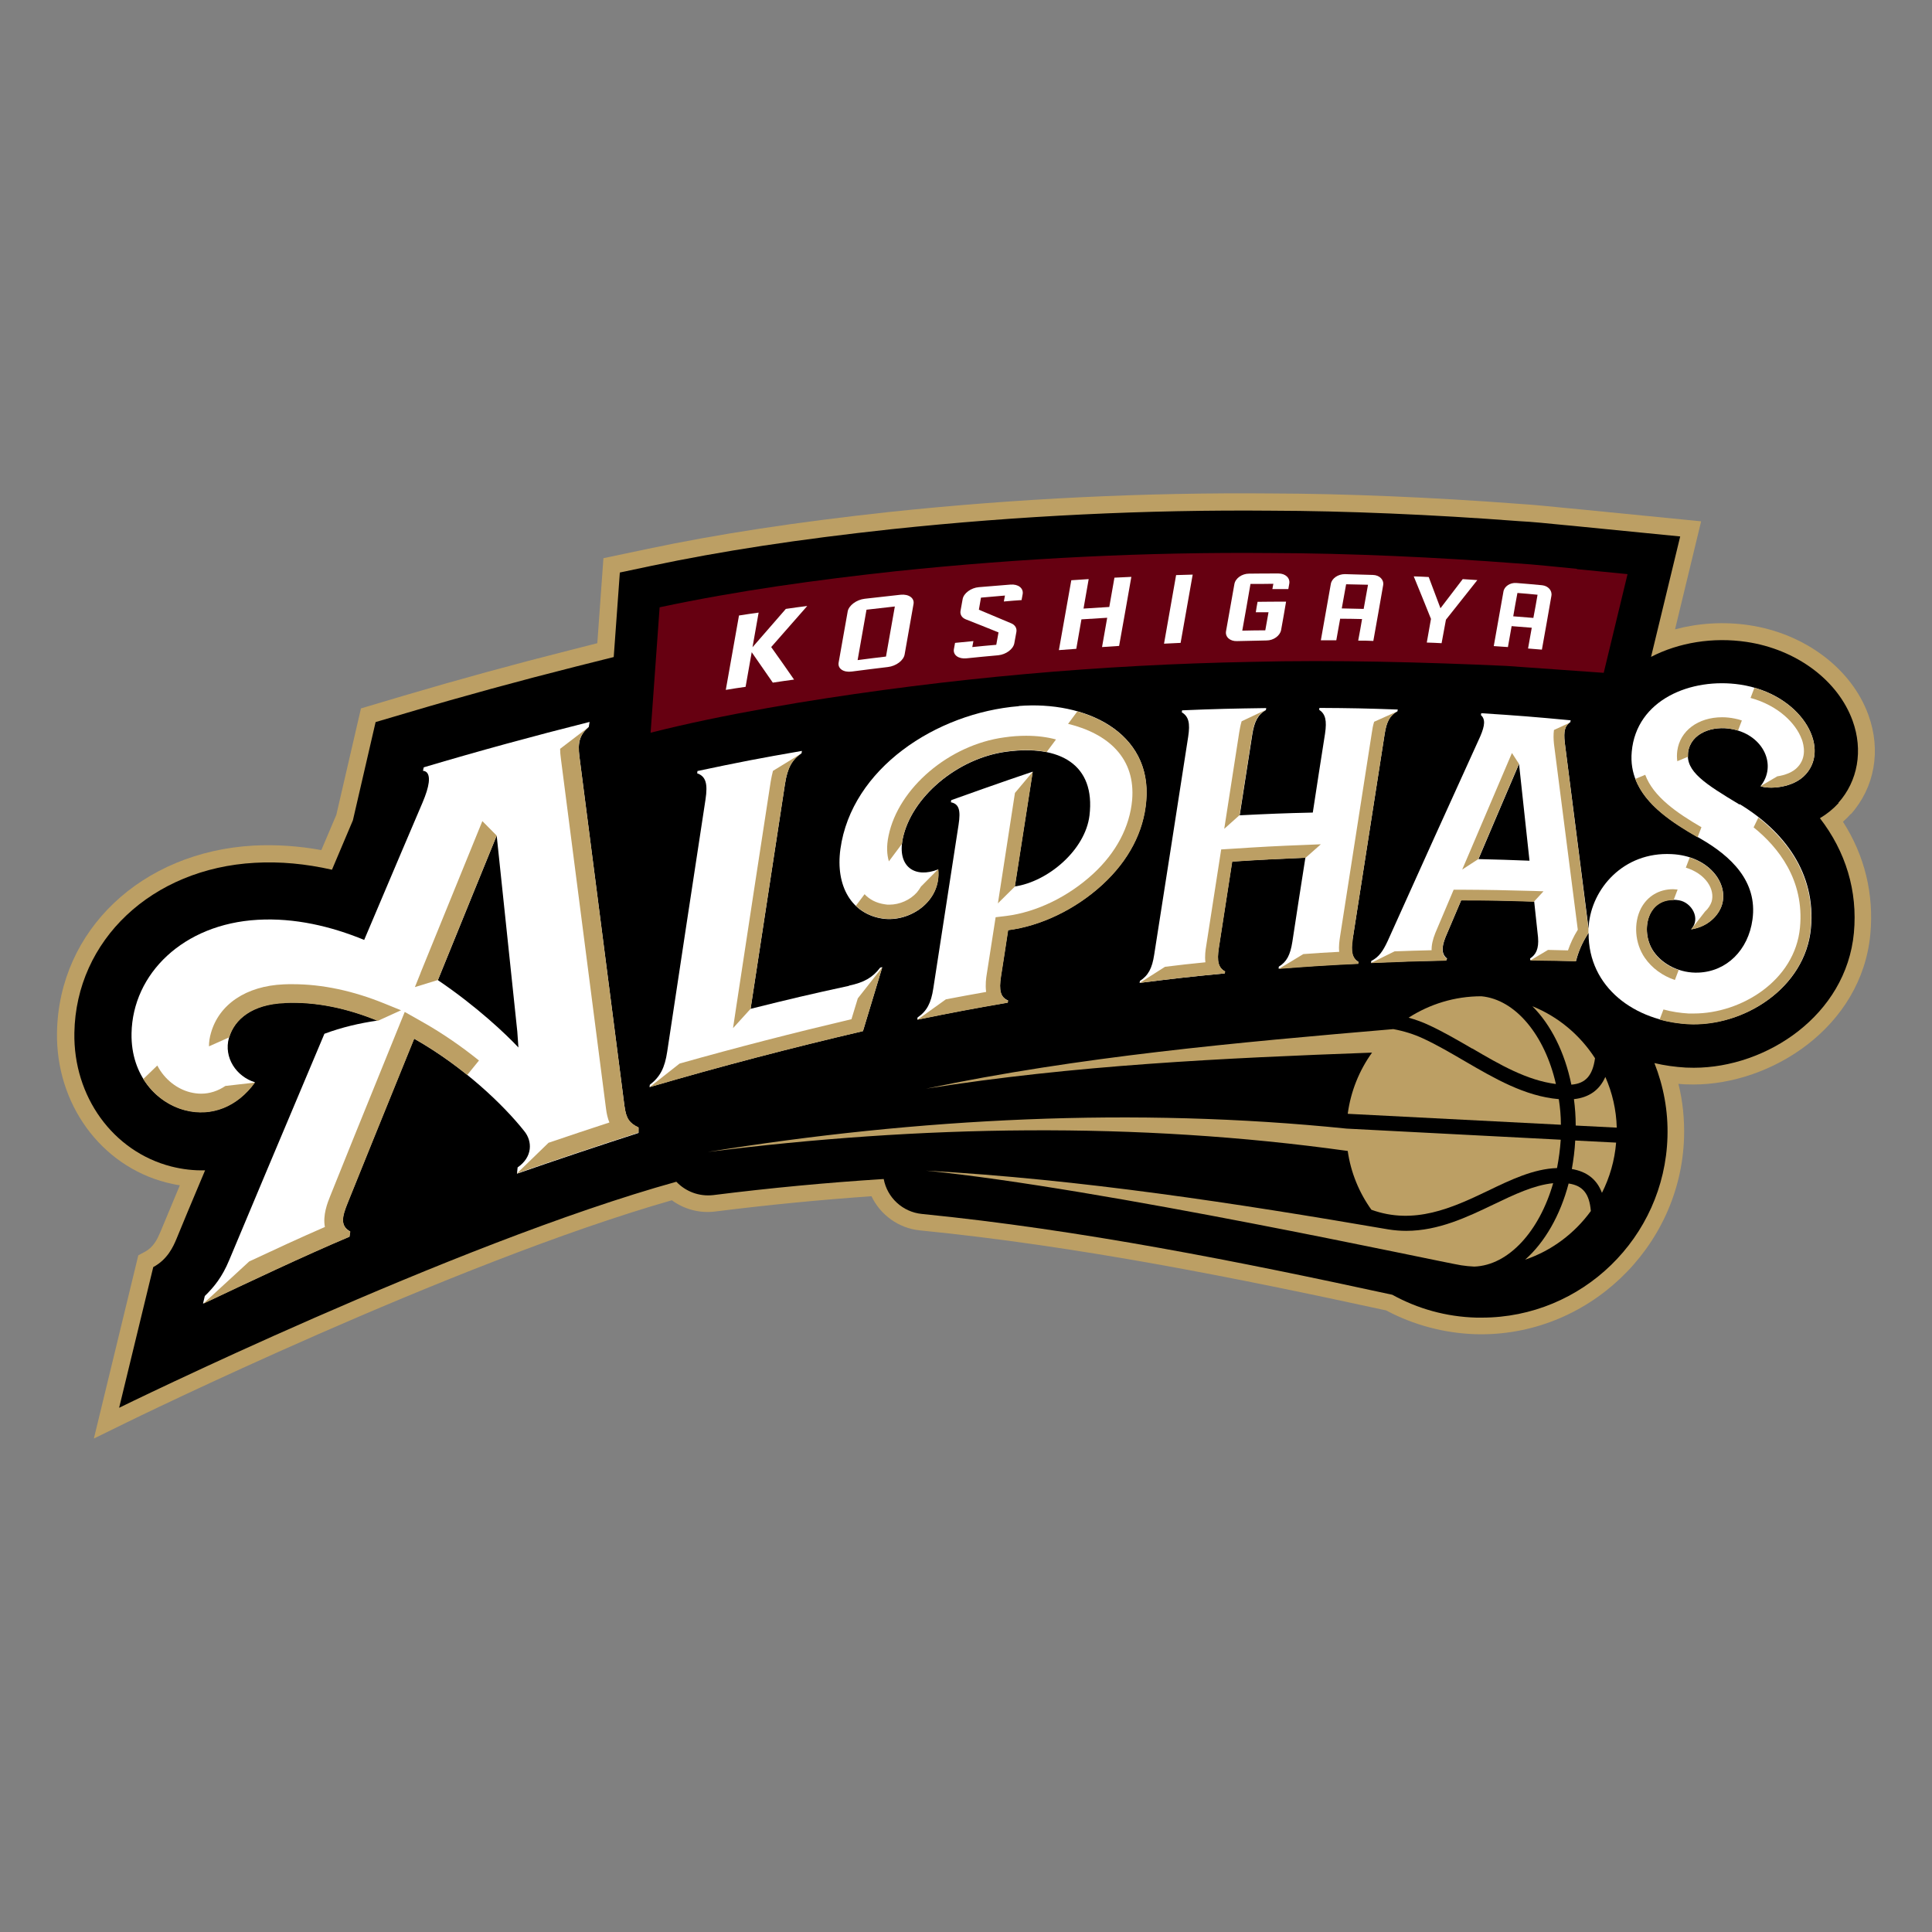
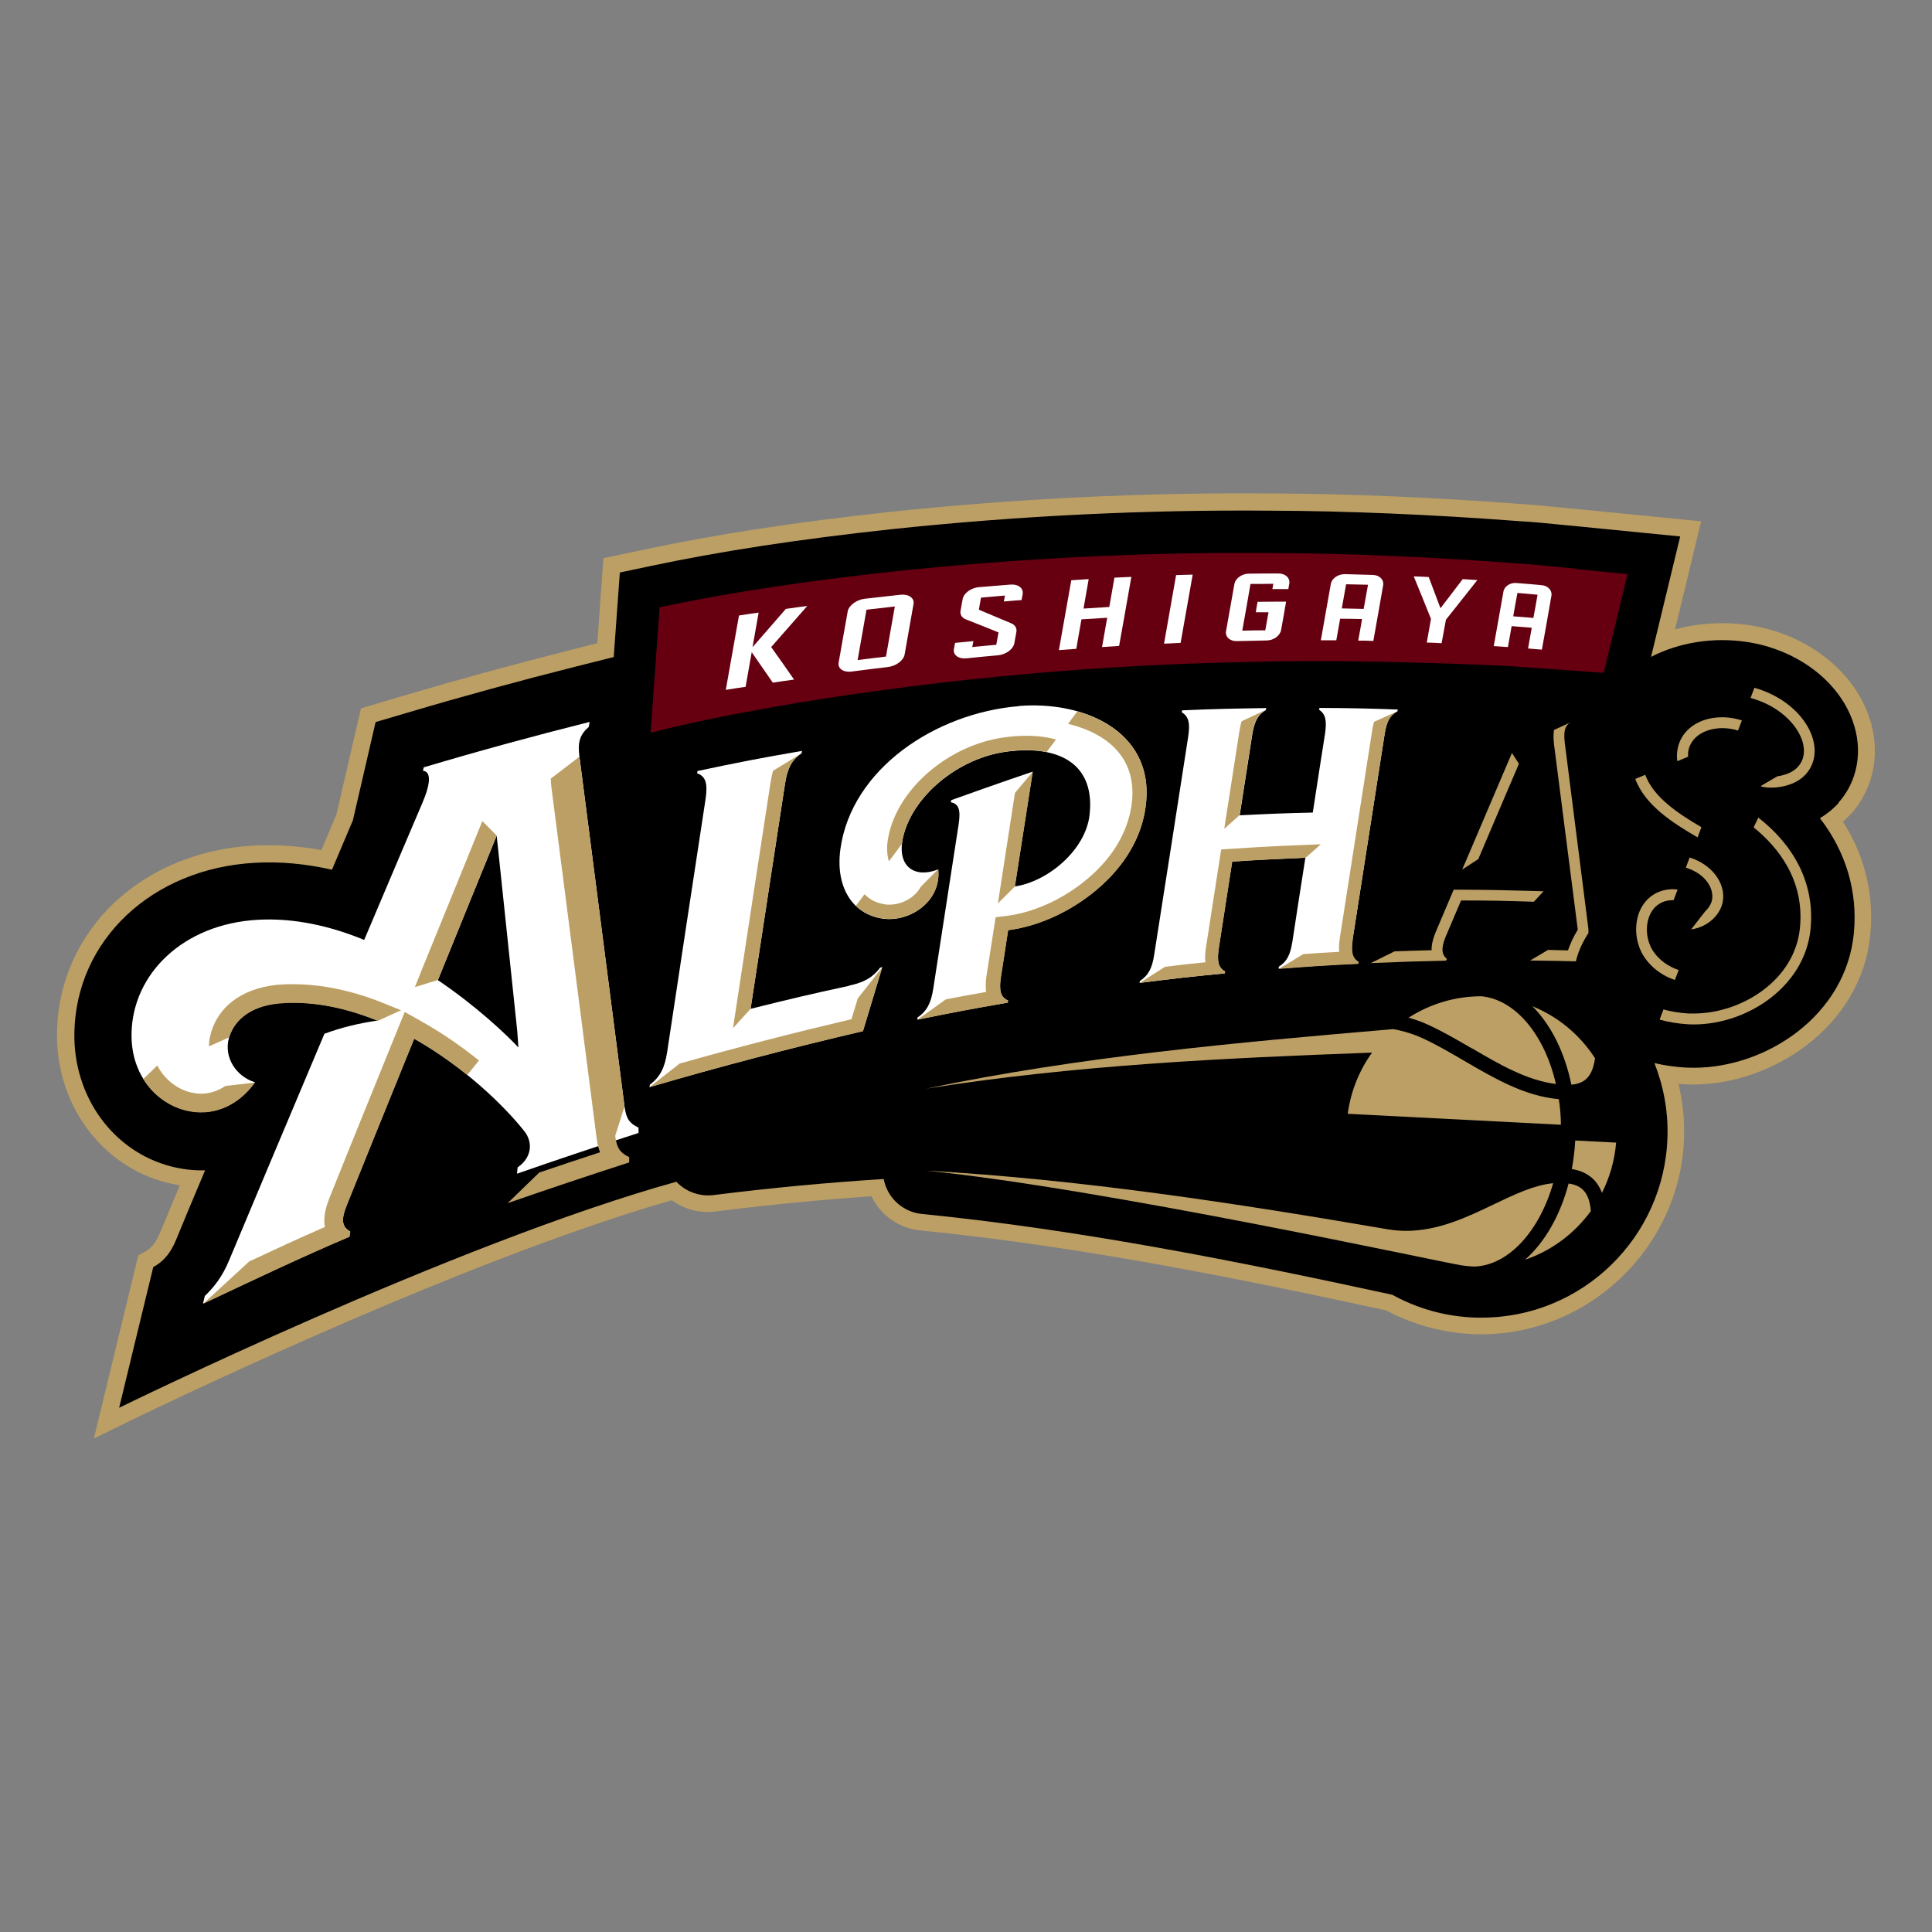
<svg xmlns="http://www.w3.org/2000/svg" id="_レイヤー_1" data-name="レイヤー 1" width="120" height="120" viewBox="0 0 120 120">
  <rect x="0" y="0" width="120" height="120" fill="#808080" stroke="none" />
  <path d="M114.96,50.57c1.48-1.66,1.89-3.96,1.09-6.16-1.04-2.88-3.96-5.07-7.42-5.58-1.56-.23-3.13-.13-4.59.26l1.62-6.71-7.38-.73c-.31-.03-.66-.06-1.04-.1-.93-.09-1.98-.2-2.82-.25-5.39-.41-10.88-.64-15.46-.65-7.8-.07-15.78.31-23.73,1.15-5.86.64-10.64,1.37-15.04,2.3l-2.71.57-.38,5.28-1.61.41c-3.57.9-7,1.84-10.48,2.87l-2.59.77-1.53,6.61-.93,2.19c-1.43-.26-2.84-.35-4.21-.28-6.96.39-12.09,5.26-12.21,11.59-.08,4.44,2.71,8.29,6.8,9.34.28.07.55.13.83.17-.55,1.32-.96,2.3-1.2,2.88-.2.47-.43.96-.97,1.25l-.41.22-2.76,11.38,2.02-.99c.2-.1,20.28-9.93,33.88-13.81.76.56,1.73.82,2.68.7,3.26-.41,6.53-.73,9.72-.95.55,1.16,1.69,1.99,3,2.12,9.8.97,19.71,2.96,28.96,4.97,1.71.91,3.63,1.42,5.57,1.48,6.91.19,12.74-5.37,12.94-12.23.03-1.13-.08-2.24-.35-3.32.13.01.26.02.39.03.18,0,.36.01.54.01,4.86,0,10.45-3.57,10.99-9.34.23-2.48-.35-4.88-1.7-6.98.17-.15.33-.31.48-.48Z" style="fill: #bc9f64; stroke-width: 0px;" />
  <path d="M114.18,49.87c1.22-1.36,1.55-3.27.89-5.1-.91-2.52-3.5-4.44-6.59-4.9-2.09-.31-4.21.04-5.93.93l1.81-7.48-6.17-.61c-.31-.03-.67-.07-1.04-.1-.92-.09-1.96-.2-2.79-.24-5.36-.41-10.84-.64-15.39-.65-7.74-.07-15.68.31-23.6,1.15-5.82.63-10.57,1.36-14.93,2.28l-1.94.41-.38,5.25-2.35.59c-3.56.9-6.97,1.83-10.44,2.86l-2,.59-1.41,6.1c-.36.86-.8,1.89-1.3,3.07-1.63-.37-3.23-.52-4.79-.43-6.39.35-11.11,4.8-11.21,10.56-.07,3.96,2.4,7.37,6.01,8.3.71.18,1.41.26,2.11.24-.85,2.01-1.46,3.48-1.77,4.24-.21.51-.57,1.3-1.45,1.77l-2.12,8.74s20.75-10.19,34.61-14.04c.57.6,1.4.93,2.29.83,3.58-.45,7.11-.78,10.59-1,.21,1.14,1.16,2.05,2.37,2.17,9.84.98,19.78,2.97,29.22,5.02,1.56.86,3.33,1.37,5.23,1.42.11,0,.22,0,.33,0,6.21,0,11.35-4.97,11.53-11.22.05-1.62-.25-3.17-.81-4.59.63.15,1.28.24,1.96.28.16,0,.33.01.49.01,4.51,0,9.46-3.26,9.94-8.38.24-2.6-.51-5.05-2.11-7.12.42-.25.81-.56,1.16-.94Z" style="fill: #000; stroke-width: 0px;" />
  <g>
    <path d="M52.74,61.23c-2.45.53-3.67.82-6.12,1.43.71-4.66,1.43-9.32,2.14-13.99.15-.96.42-1.48,1.03-1.89,0-.05.01-.08.02-.14-2.6.45-3.9.7-6.49,1.25,0,.06-.01.08-.02.14.54.19.67.64.52,1.63-.8,5.22-1.59,10.45-2.38,15.67-.15.99-.43,1.55-1.08,2.05,0,.06-.01.08-.02.14,4.4-1.29,8.81-2.44,13.26-3.48.39-1.29.58-1.93.97-3.21.09-.3.14-.45.23-.76-.05.01-.08.02-.13.03-.47.62-1,.92-1.94,1.12Z" style="fill: #fff; stroke-width: 0px;" />
    <path d="M63.29,43.86c-5.17.42-10.4,3.89-11.09,8.87-.32,2.31.7,4.05,2.64,4.33,1.64.23,3.64-1.05,3.43-3.06-1.43.57-2.55-.15-2.2-1.9.53-2.58,3.39-5,6.43-5.41,3.34-.45,5.55.8,5.17,3.96-.26,2.15-2.58,4.11-4.64,4.41.35-2.25.76-4.88,1.11-7.13-1.73.58-4.77,1.66-5.06,1.77,0,.05-.01.08-.02.13.5.1.62.48.48,1.39-.5,3.26-1.07,6.91-1.57,10.17-.14.92-.4,1.41-.98,1.81,0,.05-.01.08-.02.13,2.25-.46,3.37-.67,5.62-1.06,0-.05.01-.08.02-.13-.47-.2-.58-.62-.44-1.51.18-1.15.27-1.72.44-2.86,2.01-.26,4.16-1.27,5.86-2.83,1.63-1.5,2.56-3.28,2.72-5.19.38-4.3-3.8-6.23-7.91-5.9Z" style="fill: #fff; stroke-width: 0px;" />
    <path d="M84.02,58.31c.66-4.23,1.32-8.47,1.98-12.7.12-.8.34-1.19.8-1.43,0-.04.01-.07.02-.11-1.95-.07-2.92-.09-4.87-.1,0,.05-.01.07-.02.11.4.27.49.67.37,1.49-.31,1.96-.46,2.94-.76,4.9-1.81.04-2.72.08-4.54.17.31-2.01.47-3.01.78-5.01.13-.83.36-1.25.85-1.53,0-.05.01-.07.02-.12-2.09.03-3.14.05-5.23.14,0,.05-.01.07-.02.12.43.26.53.67.4,1.52-.7,4.51-1.4,9.02-2.11,13.53-.13.86-.37,1.3-.89,1.64,0,.05-.01.07-.02.12,2.12-.27,3.18-.39,5.29-.59,0-.05.01-.07.02-.12-.42-.23-.52-.63-.39-1.47.33-2.14.5-3.22.83-5.36,1.82-.12,2.73-.16,4.55-.24-.33,2.09-.49,3.14-.81,5.23-.13.82-.35,1.24-.84,1.54,0,.05-.01.07-.02.12,1.98-.15,2.96-.22,4.94-.31,0-.04.01-.07.02-.11-.39-.24-.48-.63-.36-1.43Z" style="fill: #fff; stroke-width: 0px;" />
    <path d="M38.79,68.73h0s-2.8-21.73-2.8-21.73c-.12-.92.03-1.37.58-1.85l.05-.31c-3.46.87-6.87,1.8-10.3,2.82l-.05.22s.45-.04.36.72c-.04.33-.17.74-.39,1.26-.42.97-1.86,4.37-3.62,8.52-2.07-.85-4.32-1.38-6.61-1.25-4.63.26-7.77,3.35-7.84,7.05-.05,2.69,1.64,4.34,3.33,4.77,1.64.42,3.24-.22,4.33-1.73-1.14-.35-1.95-1.52-1.61-2.76.32-1.15,1.42-2.08,3.45-2.18,1.99-.09,3.95.36,5.78,1.11-1.12.16-2.23.42-3.3.82-2.55,6.05-5.1,12.1-5.91,14.05-.44,1.06-.93,1.66-1.52,2.24l-.11.47c2.75-1.3,6.29-2.98,9.09-4.16l.05-.32c-.65-.36-.5-.94-.16-1.78.53-1.32,2.26-5.6,4.13-10.2,3.08,1.74,5.56,4.13,6.83,5.73.54.65.53,1.63-.4,2.27l-.04.39c2.5-.87,5.04-1.72,7.55-2.53v-.33c-.57-.27-.77-.56-.87-1.32ZM27.2,60.87c1.5-3.7,2.91-7.15,3.65-8.97l1.28,12.17.07.99c-.78-.83-2.59-2.55-5-4.18Z" style="fill: #fff; stroke-width: 0px;" />
-     <path d="M108.04,49.97c-2.14-1.29-3.35-2.05-3.19-3.24.16-1.2,1.53-1.69,2.76-1.44,1.95.39,2.77,2.26,1.74,3.54.47.19,2.03.15,2.82-.75,1.55-1.74-.35-5-4.09-5.56-3.04-.45-6.44.93-6.73,4.17-.25,2.72,2.28,4.26,4.27,5.4,1.86,1.07,3.56,2.63,3.23,5.02-.26,1.91-1.61,3.23-3.35,3.3-1.14.05-2.22-.49-2.79-1.31-.89-1.29-.37-3.51,1.58-3.18.77.13,1.37,1.12.75,1.8,1.04-.16,1.7-.85,1.91-1.51.43-1.35-.81-3.05-3.13-3.16-3-.15-4.95,2.16-5.14,4.42,0,.07,0,.14-.01.22-.49-3.86-.99-7.71-1.48-11.57-.08-.71.01-1.06.35-1.27,0-.04,0-.06.02-.11-2.22-.21-3.33-.3-5.56-.44,0,.04-.01.07-.02.11.28.26.26.63-.04,1.33-1.93,4.23-3.84,8.47-5.75,12.71-.3.64-.54.99-1.02,1.24,0,.04-.01.07-.02.11,1.87-.08,2.81-.11,4.68-.15.02-.04.03-.07.05-.11-.3-.24-.39-.61-.09-1.35.39-.91.58-1.37.97-2.28,1.81,0,2.72.02,4.53.08.1.89.14,1.34.24,2.23.06.72-.14,1.08-.49,1.31,0,.04,0,.06.01.11,1.16.01,1.93.03,2.84.05.13-.53.35-1.06.67-1.58.03-.06.07-.11.11-.16-.02,3.4,2.89,5.48,6.19,5.65,3.43.18,7.27-2.22,7.62-5.94.32-3.41-1.64-6.02-4.42-7.71ZM91.83,53.36c1.01-2.37,1.51-3.56,2.52-5.91.26,2.4.39,3.6.65,6.01-1.27-.05-1.9-.07-3.17-.1Z" style="fill: #fff; stroke-width: 0px;" />
  </g>
  <g>
-     <path d="M83.71,71.49c.19,1.34.71,2.59,1.47,3.65,2.65.96,5.01-.11,7.2-1.16,1.47-.71,2.87-1.38,4.33-1.43.11-.57.19-1.16.23-1.76l-13.3-.69c-13.2-1.35-26.6-.66-39.68,1.45,13.2-1.66,26.58-1.9,39.76-.06Z" style="fill: #bc9f64; stroke-width: 0px;" />
    <path d="M92.77,74.81c-1.63.78-3.42,1.64-5.43,1.64-.36,0-.73-.03-1.11-.09-9.49-1.63-19.11-3.11-28.72-3.65,10.87,1.08,31.92,5.67,33.25,5.88.27.04.54.07.81.08,2.15-.08,4.05-2.22,4.9-5.18-1.19.12-2.41.7-3.7,1.32Z" style="fill: #bc9f64; stroke-width: 0px;" />
    <path d="M83.7,69.18l13.25.68c0-.54-.05-1.08-.13-1.59-2.11-.18-4-1.29-5.84-2.36-.84-.49-1.71-1-2.57-1.4-.6-.28-1.22-.47-1.87-.59-9.7.83-19.48,1.7-29.02,3.7,9.17-1.46,18.43-1.9,27.7-2.24-.79,1.1-1.32,2.39-1.51,3.8Z" style="fill: #bc9f64; stroke-width: 0px;" />
-     <path d="M97.87,69.91l2.55.13c-.03-1.11-.28-2.18-.71-3.15-.36.82-1.02,1.28-1.95,1.38.07.53.11,1.08.11,1.63Z" style="fill: #bc9f64; stroke-width: 0px;" />
    <path d="M99.07,65.73c-.93-1.44-2.28-2.58-3.89-3.23,1.15,1.15,2.01,2.86,2.42,4.87.89-.07,1.32-.57,1.47-1.64Z" style="fill: #bc9f64; stroke-width: 0px;" />
    <path d="M97.63,72.61c.94.16,1.56.65,1.87,1.48.48-.95.79-2.01.88-3.12l-2.54-.13c-.03.61-.11,1.2-.21,1.77Z" style="fill: #bc9f64; stroke-width: 0px;" />
    <path d="M91.44,65.12c1.74,1.02,3.4,1.98,5.2,2.21-.68-3-2.49-5.25-4.63-5.45-1.66,0-3.21.49-4.52,1.33.44.12.88.28,1.3.48.9.42,1.79.94,2.65,1.44Z" style="fill: #bc9f64; stroke-width: 0px;" />
    <path d="M97.43,73.51c-.52,1.98-1.48,3.65-2.7,4.73,1.65-.56,3.07-1.63,4.08-3.02-.09-1.07-.49-1.58-1.38-1.71Z" style="fill: #bc9f64; stroke-width: 0px;" />
  </g>
  <path d="M97.94,35.33c-1.09-.1-2.67-.28-3.76-.34-4.81-.37-10.35-.63-15.24-.64-7.69-.07-15.47.31-23.3,1.13-4.86.53-9.79,1.2-14.67,2.24-.17,2.36-.34,4.74-.56,7.79.53-.14,1.15-.28,1.7-.41,2.43-.56,5.01-1.04,7.45-1.45,9.42-1.54,18.88-2.37,28.19-2.54,5.11-.13,10.77.02,15.8.25,1.59.11,4.28.3,6.06.43l1.48-6.13-3.15-.31Z" style="fill: #601; stroke-width: 0px;" />
  <g>
    <path d="M50.13,37.64c-.53.07-.79.1-1.32.18-.83.95-1.24,1.42-2.07,2.38.15-.86.23-1.29.38-2.15-.49.07-.73.1-1.22.18-.33,1.85-.49,2.77-.82,4.62.49-.08.74-.12,1.23-.19.15-.86.23-1.29.38-2.15.53.76.79,1.14,1.31,1.89.53-.08.8-.12,1.32-.19-.56-.81-.85-1.22-1.42-2.02.89-1.02,1.34-1.53,2.23-2.54Z" style="fill: #fff; stroke-width: 0px;" />
    <path d="M52.65,37.99c-.22,1.26-.34,1.89-.56,3.16-.07.38.3.63.82.56.9-.12,1.35-.17,2.24-.28.51-.06.98-.41,1.04-.79.22-1.25.33-1.87.55-3.12.07-.37-.29-.63-.8-.58-.89.1-1.33.15-2.23.25-.52.06-.99.42-1.06.79ZM53.27,40.99c.22-1.25.33-1.87.55-3.12.7-.08,1.06-.12,1.76-.2-.22,1.24-.33,1.86-.55,3.11-.7.08-1.05.13-1.76.22Z" style="fill: #fff; stroke-width: 0px;" />
    <path d="M63.45,37.28l.07-.38c.06-.37-.28-.63-.76-.59-.78.06-1.17.1-1.96.16-.49.04-.95.38-1.01.75-.05.29-.08.43-.13.72-.04.23.08.43.33.53.81.32,1.22.48,2.03.81l-.14.77c-.6.05-.89.08-1.49.14l.07-.37c-.46.04-.68.07-1.14.11l-.07.38c-.07.37.28.63.78.58.79-.08,1.18-.12,1.97-.19.49-.05.93-.38,1-.74l.13-.71c.04-.23-.08-.43-.31-.53-.8-.34-1.21-.51-2.02-.85l.13-.75c.6-.05.89-.08,1.49-.13l-.07.37c.45-.04.68-.06,1.13-.09Z" style="fill: #fff; stroke-width: 0px;" />
    <path d="M67.61,35.97c-.43.03-.64.04-1.07.07-.31,1.74-.46,2.61-.77,4.34.43-.03.65-.05,1.08-.08.13-.73.19-1.1.32-1.83.64-.04.96-.06,1.6-.1-.13.73-.19,1.09-.32,1.82.42-.03.63-.04,1.06-.07.31-1.72.46-2.58.76-4.29-.42.02-.63.03-1.05.05-.13.73-.19,1.09-.32,1.82-.64.04-.96.06-1.6.1.13-.73.19-1.1.32-1.83Z" style="fill: #fff; stroke-width: 0px;" />
    <path d="M74.08,35.69c-.41.01-.62.02-1.03.03-.3,1.7-.45,2.55-.75,4.26.41-.02.62-.03,1.03-.05.3-1.7.45-2.55.75-4.24Z" style="fill: #fff; stroke-width: 0px;" />
    <path d="M80.02,36.59l.06-.34c.06-.35-.24-.63-.67-.63-.73,0-1.09,0-1.83.01-.44,0-.85.29-.91.65-.21,1.17-.31,1.76-.52,2.93-.06.35.25.63.69.61.74-.02,1.1-.02,1.83-.04.43,0,.83-.29.9-.64.13-.71.19-1.06.31-1.77-.71,0-1.06,0-1.77.01-.05.26-.07.39-.11.65.32,0,.47,0,.79,0-.08.45-.12.67-.2,1.12-.57,0-.85.01-1.43.02.21-1.16.31-1.74.51-2.9.57,0,.86,0,1.42-.01-.02.13-.04.2-.06.33.39,0,.59,0,.98,0Z" style="fill: #fff; stroke-width: 0px;" />
    <path d="M82.04,39.77c.38,0,.57,0,.96,0,.1-.54.14-.81.24-1.34.55,0,.82.01,1.36.02-.09.54-.14.8-.24,1.34.38,0,.56,0,.94.02.25-1.39.37-2.08.61-3.46.06-.34-.22-.63-.64-.64-.69-.02-1.04-.03-1.74-.05-.42,0-.81.26-.87.61-.25,1.4-.37,2.1-.62,3.5ZM83.61,36.29c.55.01.82.02,1.36.03-.11.6-.16.9-.27,1.5-.54-.01-.82-.02-1.36-.03.11-.6.16-.9.27-1.5Z" style="fill: #fff; stroke-width: 0px;" />
    <path d="M92.78,40.13c.35.02.53.04.88.06.09-.52.14-.78.23-1.3.5.04.75.06,1.25.1-.09.52-.14.77-.23,1.29.35.03.52.04.86.07.24-1.34.36-2.01.59-3.34.06-.33-.2-.62-.58-.66-.64-.06-.96-.09-1.6-.14-.38-.03-.75.21-.8.54-.24,1.35-.36,2.03-.6,3.38ZM94.25,36.83c.5.04.75.06,1.25.11-.1.58-.15.87-.26,1.44-.5-.04-.75-.06-1.25-.1.1-.58.15-.87.26-1.45Z" style="fill: #fff; stroke-width: 0px;" />
    <path d="M90.86,35.96c-.55.72-.83,1.09-1.39,1.82-.29-.77-.44-1.16-.73-1.94-.37-.02-.56-.03-.93-.04.43,1.06.65,1.58,1.07,2.64-.1.59-.16.88-.26,1.47.37.01.55.02.92.04.11-.59.16-.88.27-1.46.78-.99,1.18-1.48,1.95-2.46-.36-.02-.54-.04-.91-.06Z" style="fill: #fff; stroke-width: 0px;" />
  </g>
  <g>
    <path d="M111.91,45.91c.14.39.3,1.13-.24,1.72-.31.35-.82.52-1.28.59l-1.04.61c.47.19,2.03.15,2.82-.75,1.42-1.59-.06-4.47-3.2-5.36l-.24.63c1.72.47,2.82,1.58,3.18,2.57Z" style="fill: #bc9f64; stroke-width: 0px;" />
    <path d="M104.85,47.02c0-.09,0-.19,0-.29.16-1.2,1.53-1.69,2.76-1.44.12.02.23.05.34.09l.24-.63c-.14-.05-.29-.09-.45-.12-.25-.05-.51-.08-.77-.08-1.5,0-2.62.84-2.79,2.08-.03.23-.03.44,0,.65l.65-.27Z" style="fill: #bc9f64; stroke-width: 0px;" />
    <path d="M90.74,55.93c1.81,0,2.72.02,4.53.08l.6-.65-.58-.02c-1.83-.05-2.73-.07-4.55-.08h-.45s-1.14,2.69-1.14,2.69c-.16.4-.24.76-.23,1.07-.85.02-1.52.04-2.3.07l-1.48.73c1.87-.08,2.81-.11,4.68-.15.02-.04.03-.07.05-.11-.3-.24-.39-.61-.09-1.35.39-.91.58-1.37.97-2.28Z" style="fill: #bc9f64; stroke-width: 0px;" />
    <path d="M102.2,48.12l-.63.26c.62,1.66,2.37,2.76,3.87,3.63l.24-.63c-1.53-.89-2.98-1.89-3.49-3.25Z" style="fill: #bc9f64; stroke-width: 0px;" />
    <path d="M97.54,44.87l-1.02.47c-.04.28-.03.58,0,.87l1.48,11.54s-.01.02-.02.03c-.25.4-.44.82-.59,1.25-.39-.01-.78-.02-1.24-.03l-1.11.66c1.16.01,1.93.03,2.84.05.13-.53.35-1.06.67-1.58.03-.06.07-.11.11-.16v-.27c-.49-3.86-.98-7.71-1.47-11.57-.08-.71.01-1.06.35-1.27Z" style="fill: #bc9f64; stroke-width: 0px;" />
    <path d="M109.22,50.77l-.3.62c1.53,1.23,3.16,3.27,2.88,6.22-.31,3.3-3.66,5.34-6.59,5.34-.11,0-.22,0-.33,0-.52-.03-1.05-.11-1.56-.25l-.24.63c.56.16,1.16.25,1.76.29,3.43.18,7.27-2.22,7.62-5.94.27-2.9-1.11-5.23-3.25-6.9Z" style="fill: #bc9f64; stroke-width: 0px;" />
    <path d="M104.26,60.25c-.65-.22-1.2-.62-1.55-1.13-.83-1.21-.43-3.24,1.24-3.21l.25-.66c-.1,0-.19-.02-.28-.02-.87,0-1.59.43-1.99,1.18-.48.92-.39,2.18.23,3.08.44.64,1.1,1.12,1.87,1.38l.24-.63Z" style="fill: #bc9f64; stroke-width: 0px;" />
    <path d="M106.07,54.82c.27.39.35.82.24,1.19-.07.2-.2.42-.41.61l-.76.98s-.06.08-.1.13c1.04-.16,1.7-.85,1.91-1.51.35-1.11-.42-2.45-2-2.96l-.24.63c.58.18,1.06.5,1.36.93Z" style="fill: #bc9f64; stroke-width: 0px;" />
    <path d="M94.35,47.45l-.44-.68-.18.42c-1.01,2.36-1.51,3.54-2.52,5.91l-.39.91,1-.65c1.01-2.37,1.51-3.56,2.52-5.91Z" style="fill: #bc9f64; stroke-width: 0px;" />
    <path d="M48.76,48.68c.15-.96.42-1.48,1.03-1.89l-1.78,1.09c-.05.2-.1.42-.14.66-.72,4.66-1.43,9.32-2.14,13.99l-.2,1.33,1.09-1.2c.71-4.66,1.43-9.32,2.14-13.99Z" style="fill: #bc9f64; stroke-width: 0px;" />
    <path d="M52.9,63.3c-3.56.84-7.15,1.76-10.69,2.76l-1.87,1.47c4.4-1.29,8.81-2.44,13.26-3.48.39-1.29.58-1.93.97-3.21.09-.3.14-.45.23-.76l-1.52,1.93-.39,1.28Z" style="fill: #bc9f64; stroke-width: 0px;" />
    <path d="M26.12,60.44l-.35.87,1.43-.44c1.5-3.7,2.91-7.15,3.65-8.97l-.89-.9c-.98,2.4-2.62,6.44-3.84,9.43Z" style="fill: #bc9f64; stroke-width: 0px;" />
    <path d="M15.84,67.24l-1.84.21c-.46.31-.97.48-1.5.48-.23,0-.46-.03-.7-.09-.78-.2-1.57-.77-2.03-1.66l-.87.84c.64,1.04,1.62,1.7,2.61,1.95,1.64.42,3.24-.22,4.33-1.73Z" style="fill: #bc9f64; stroke-width: 0px;" />
-     <path d="M38.79,68.73h0s-2.8-21.73-2.8-21.73c-.12-.92.03-1.37.58-1.85l-1.78,1.36c0,.2.02.41.05.63l2.8,21.72c.04.33.11.61.21.86-1.26.41-2.52.83-3.78,1.26l-1.96,1.9c2.5-.87,5.04-1.72,7.55-2.53v-.33c-.57-.27-.77-.56-.87-1.32Z" style="fill: #bc9f64; stroke-width: 0px;" />
+     <path d="M38.79,68.73h0s-2.8-21.73-2.8-21.73l-1.78,1.36c0,.2.02.41.05.63l2.8,21.72c.04.33.11.61.21.86-1.26.41-2.52.83-3.78,1.26l-1.96,1.9c2.5-.87,5.04-1.72,7.55-2.53v-.33c-.57-.27-.77-.56-.87-1.32Z" style="fill: #bc9f64; stroke-width: 0px;" />
    <path d="M25.14,62.85l-.5,1.23c-2.12,5.21-3.66,9.03-4.13,10.21-.17.42-.47,1.19-.33,1.92-1.5.65-3.12,1.4-4.7,2.14l-2.86,2.63c2.75-1.3,6.29-2.98,9.09-4.16l.05-.32c-.65-.36-.5-.94-.16-1.78.53-1.32,2.26-5.6,4.13-10.2,1.2.68,2.31,1.46,3.29,2.25l.73-.9c-1.03-.83-2.2-1.65-3.45-2.36l-1.15-.65Z" style="fill: #bc9f64; stroke-width: 0px;" />
    <path d="M17.68,62.3c1.99-.09,3.95.36,5.78,1.11l1.45-.66-1.01-.41c-1.96-.8-3.88-1.21-5.72-1.21-.19,0-.37,0-.56.01-2.33.1-4.02,1.24-4.52,3.03-.08.27-.12.55-.12.82l1.26-.56c.34-1.12,1.43-2.04,3.43-2.12Z" style="fill: #bc9f64; stroke-width: 0px;" />
    <path d="M58.27,53.99l-1.07,1.08c-.07.12-.15.24-.25.36-.42.47-1.07.76-1.71.76-.09,0-.18,0-.27-.02-.56-.08-.97-.31-1.27-.63l-.54.72c.44.42,1,.7,1.69.79,1.64.23,3.64-1.05,3.43-3.06Z" style="fill: #bc9f64; stroke-width: 0px;" />
    <path d="M66.92,44.18l-.58.78c1.25.3,2.31.85,3,1.61.76.83,1.08,1.87.98,3.11-.15,1.68-.99,3.28-2.44,4.61-1.54,1.41-3.49,2.36-5.37,2.6l-.67.08-.55,3.53c-.04.24-.1.66-.04,1.11-.91.16-1.66.3-2.5.46l-1.77,1.27c2.25-.46,3.37-.67,5.62-1.06,0-.05.01-.08.02-.13-.47-.2-.58-.62-.44-1.51.18-1.15.27-1.72.44-2.86,2.01-.26,4.16-1.27,5.86-2.83,1.63-1.5,2.56-3.28,2.72-5.19.26-2.99-1.69-4.84-4.28-5.57Z" style="fill: #bc9f64; stroke-width: 0px;" />
    <path d="M61.97,56.12l1.07-1.06c.35-2.25.76-4.88,1.11-7.13l-1.11,1.32-1.06,6.87Z" style="fill: #bc9f64; stroke-width: 0px;" />
    <path d="M56.02,52.44c.01-.11.03-.23.05-.35.53-2.58,3.39-5,6.43-5.41.94-.13,1.78-.12,2.51.03l.58-.78c-.55-.15-1.17-.23-1.85-.23-.43,0-.89.03-1.36.1-3.42.46-6.58,3.14-7.19,6.11-.14.66-.1,1.19.02,1.59l.8-1.07Z" style="fill: #bc9f64; stroke-width: 0px;" />
    <path d="M77.77,45.62c.13-.83.36-1.25.85-1.53l-1.5.71c-.07.23-.11.46-.15.69l-.93,5.99.95-.85c.31-2.01.47-3.01.78-5.01Z" style="fill: #bc9f64; stroke-width: 0px;" />
    <path d="M84.02,58.31c.66-4.23,1.32-8.47,1.98-12.7.12-.8.34-1.19.8-1.43l-1.45.65c-.07.22-.11.44-.14.66l-1.98,12.7c-.03.22-.09.56-.05.93-.8.04-1.47.08-2.23.14l-1.52.92c1.98-.15,2.96-.22,4.94-.31,0-.04.01-.07.02-.11-.39-.24-.48-.63-.36-1.43Z" style="fill: #bc9f64; stroke-width: 0px;" />
    <path d="M76.54,53.52c1.82-.12,2.73-.16,4.55-.24l.95-.84-.98.04c-1.83.07-2.73.12-4.57.24l-.64.04-.93,5.99c-.04.24-.1.62-.05,1.02-.91.09-1.65.17-2.51.28l-1.57,1c2.12-.27,3.18-.39,5.29-.59,0-.05.01-.07.02-.12-.42-.23-.52-.63-.39-1.47.33-2.14.5-3.22.83-5.36Z" style="fill: #bc9f64; stroke-width: 0px;" />
  </g>
</svg>